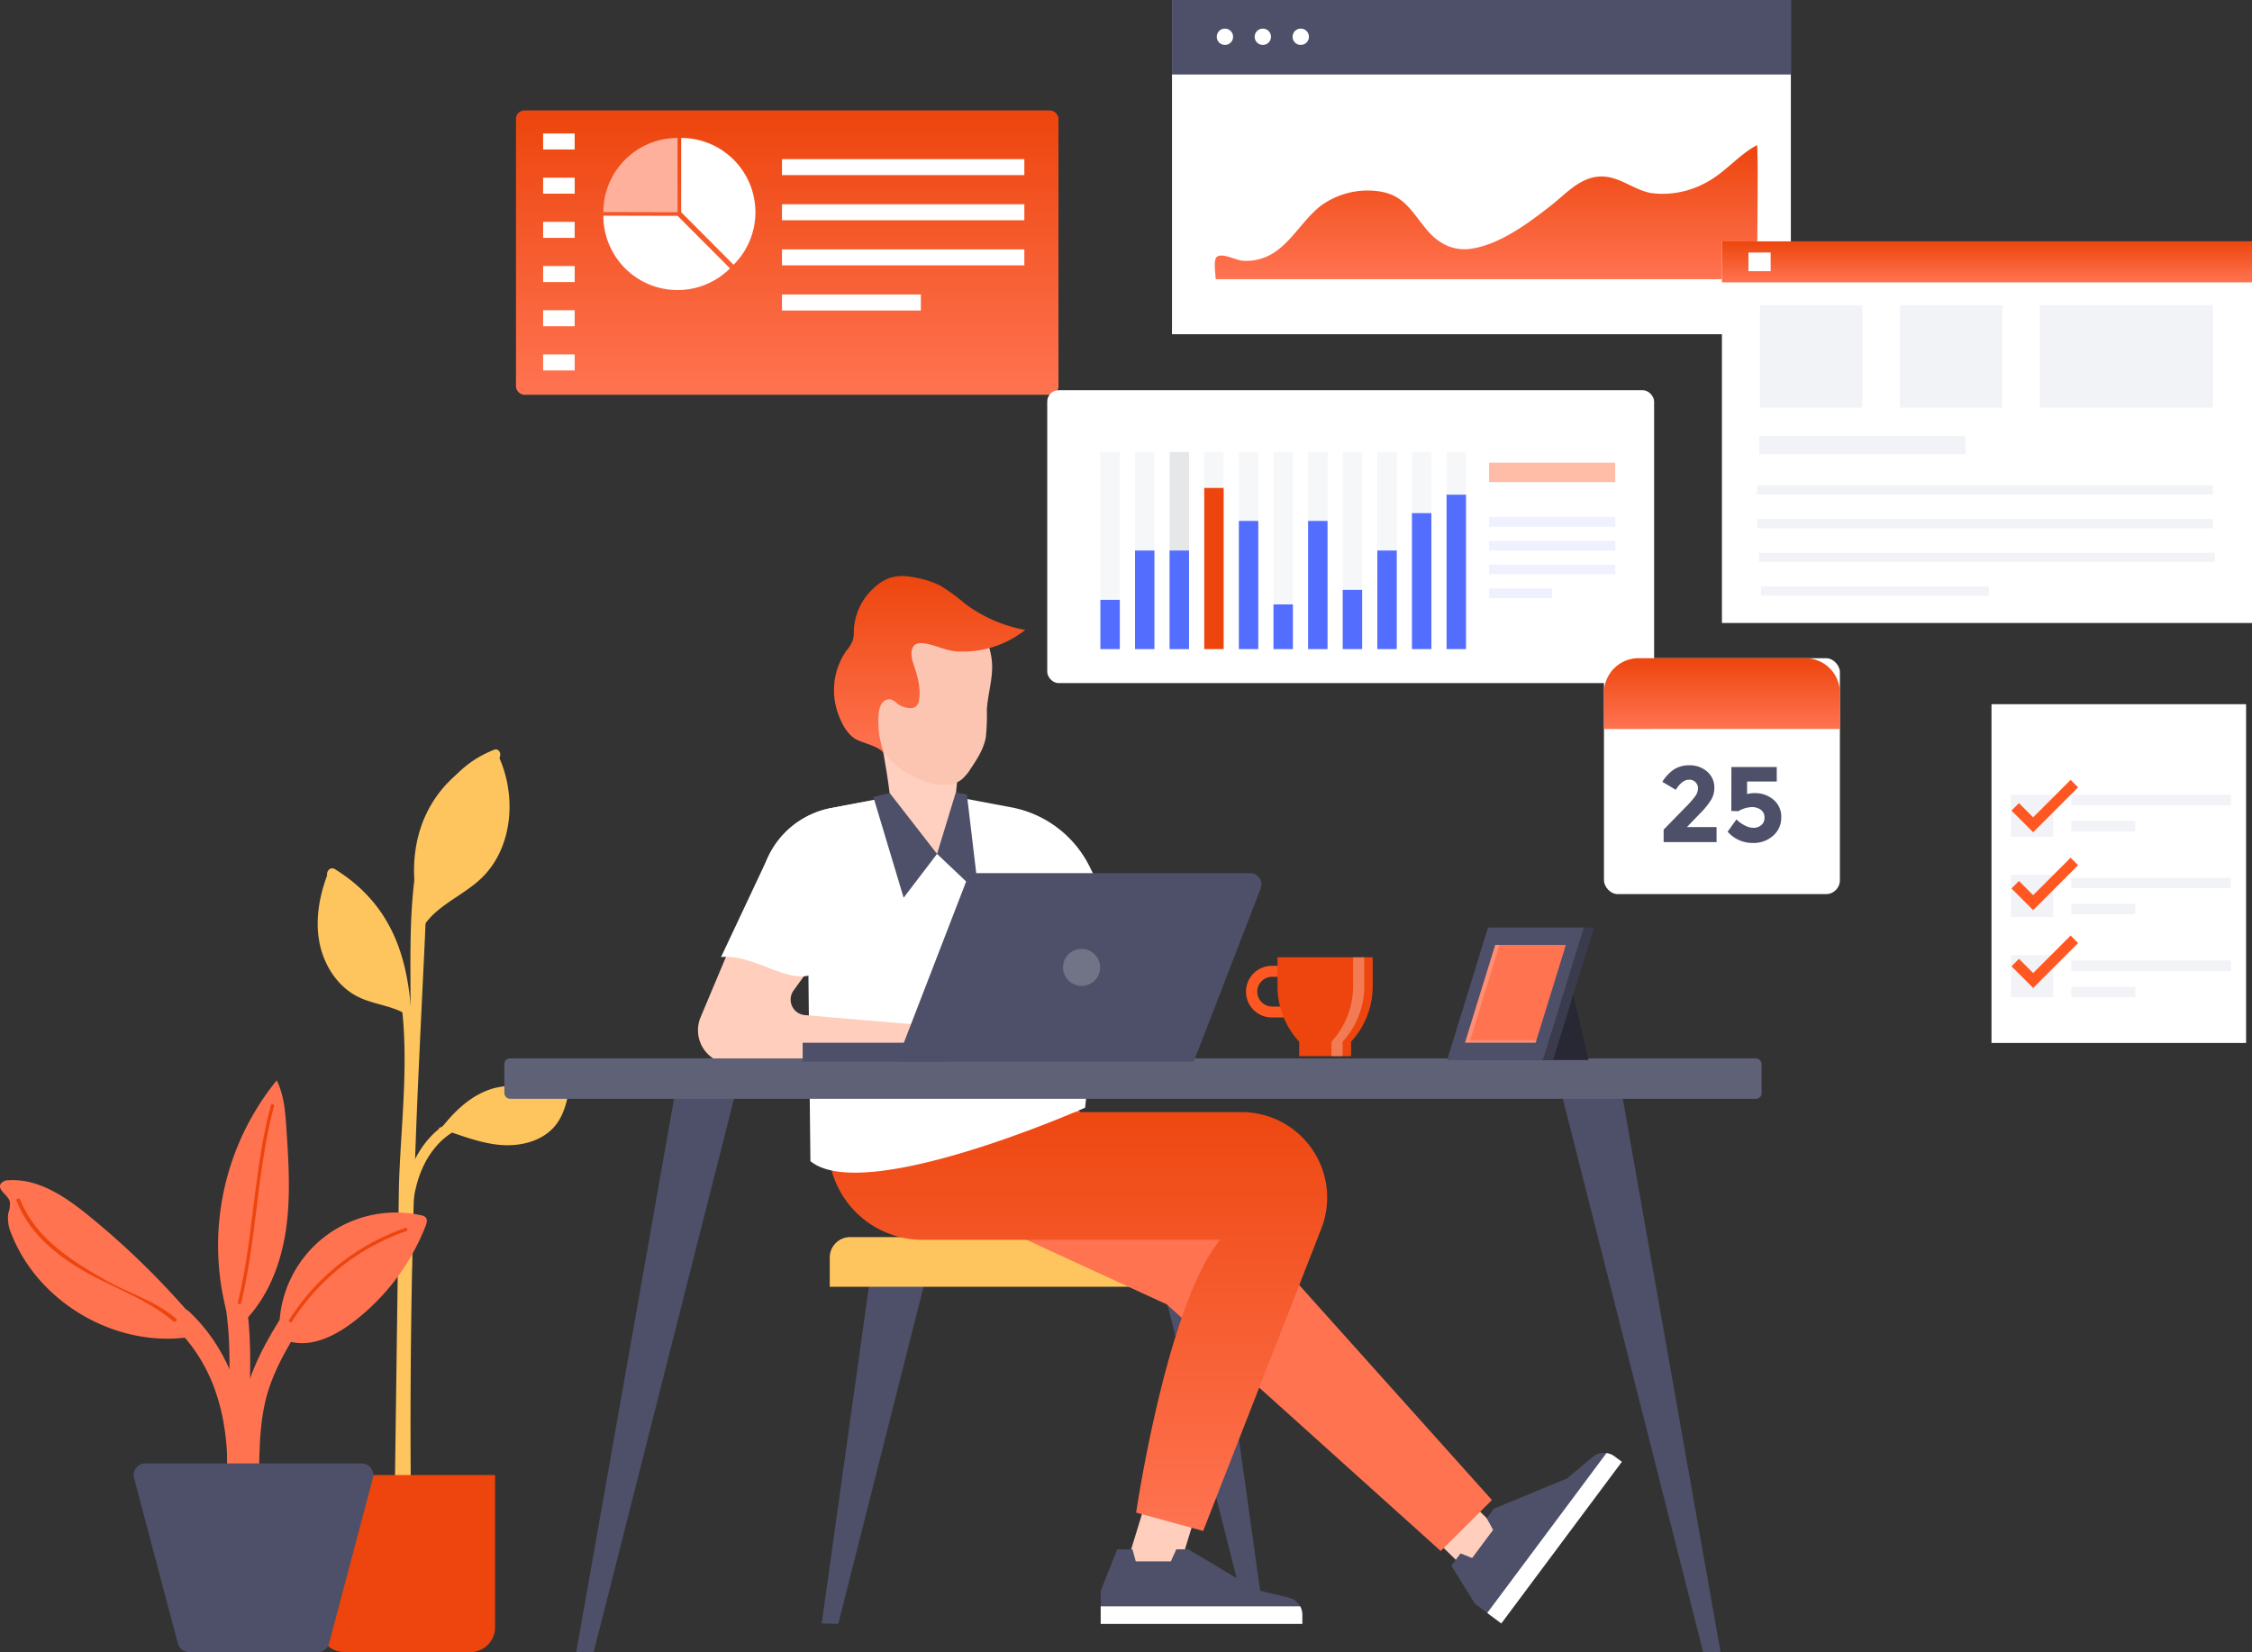
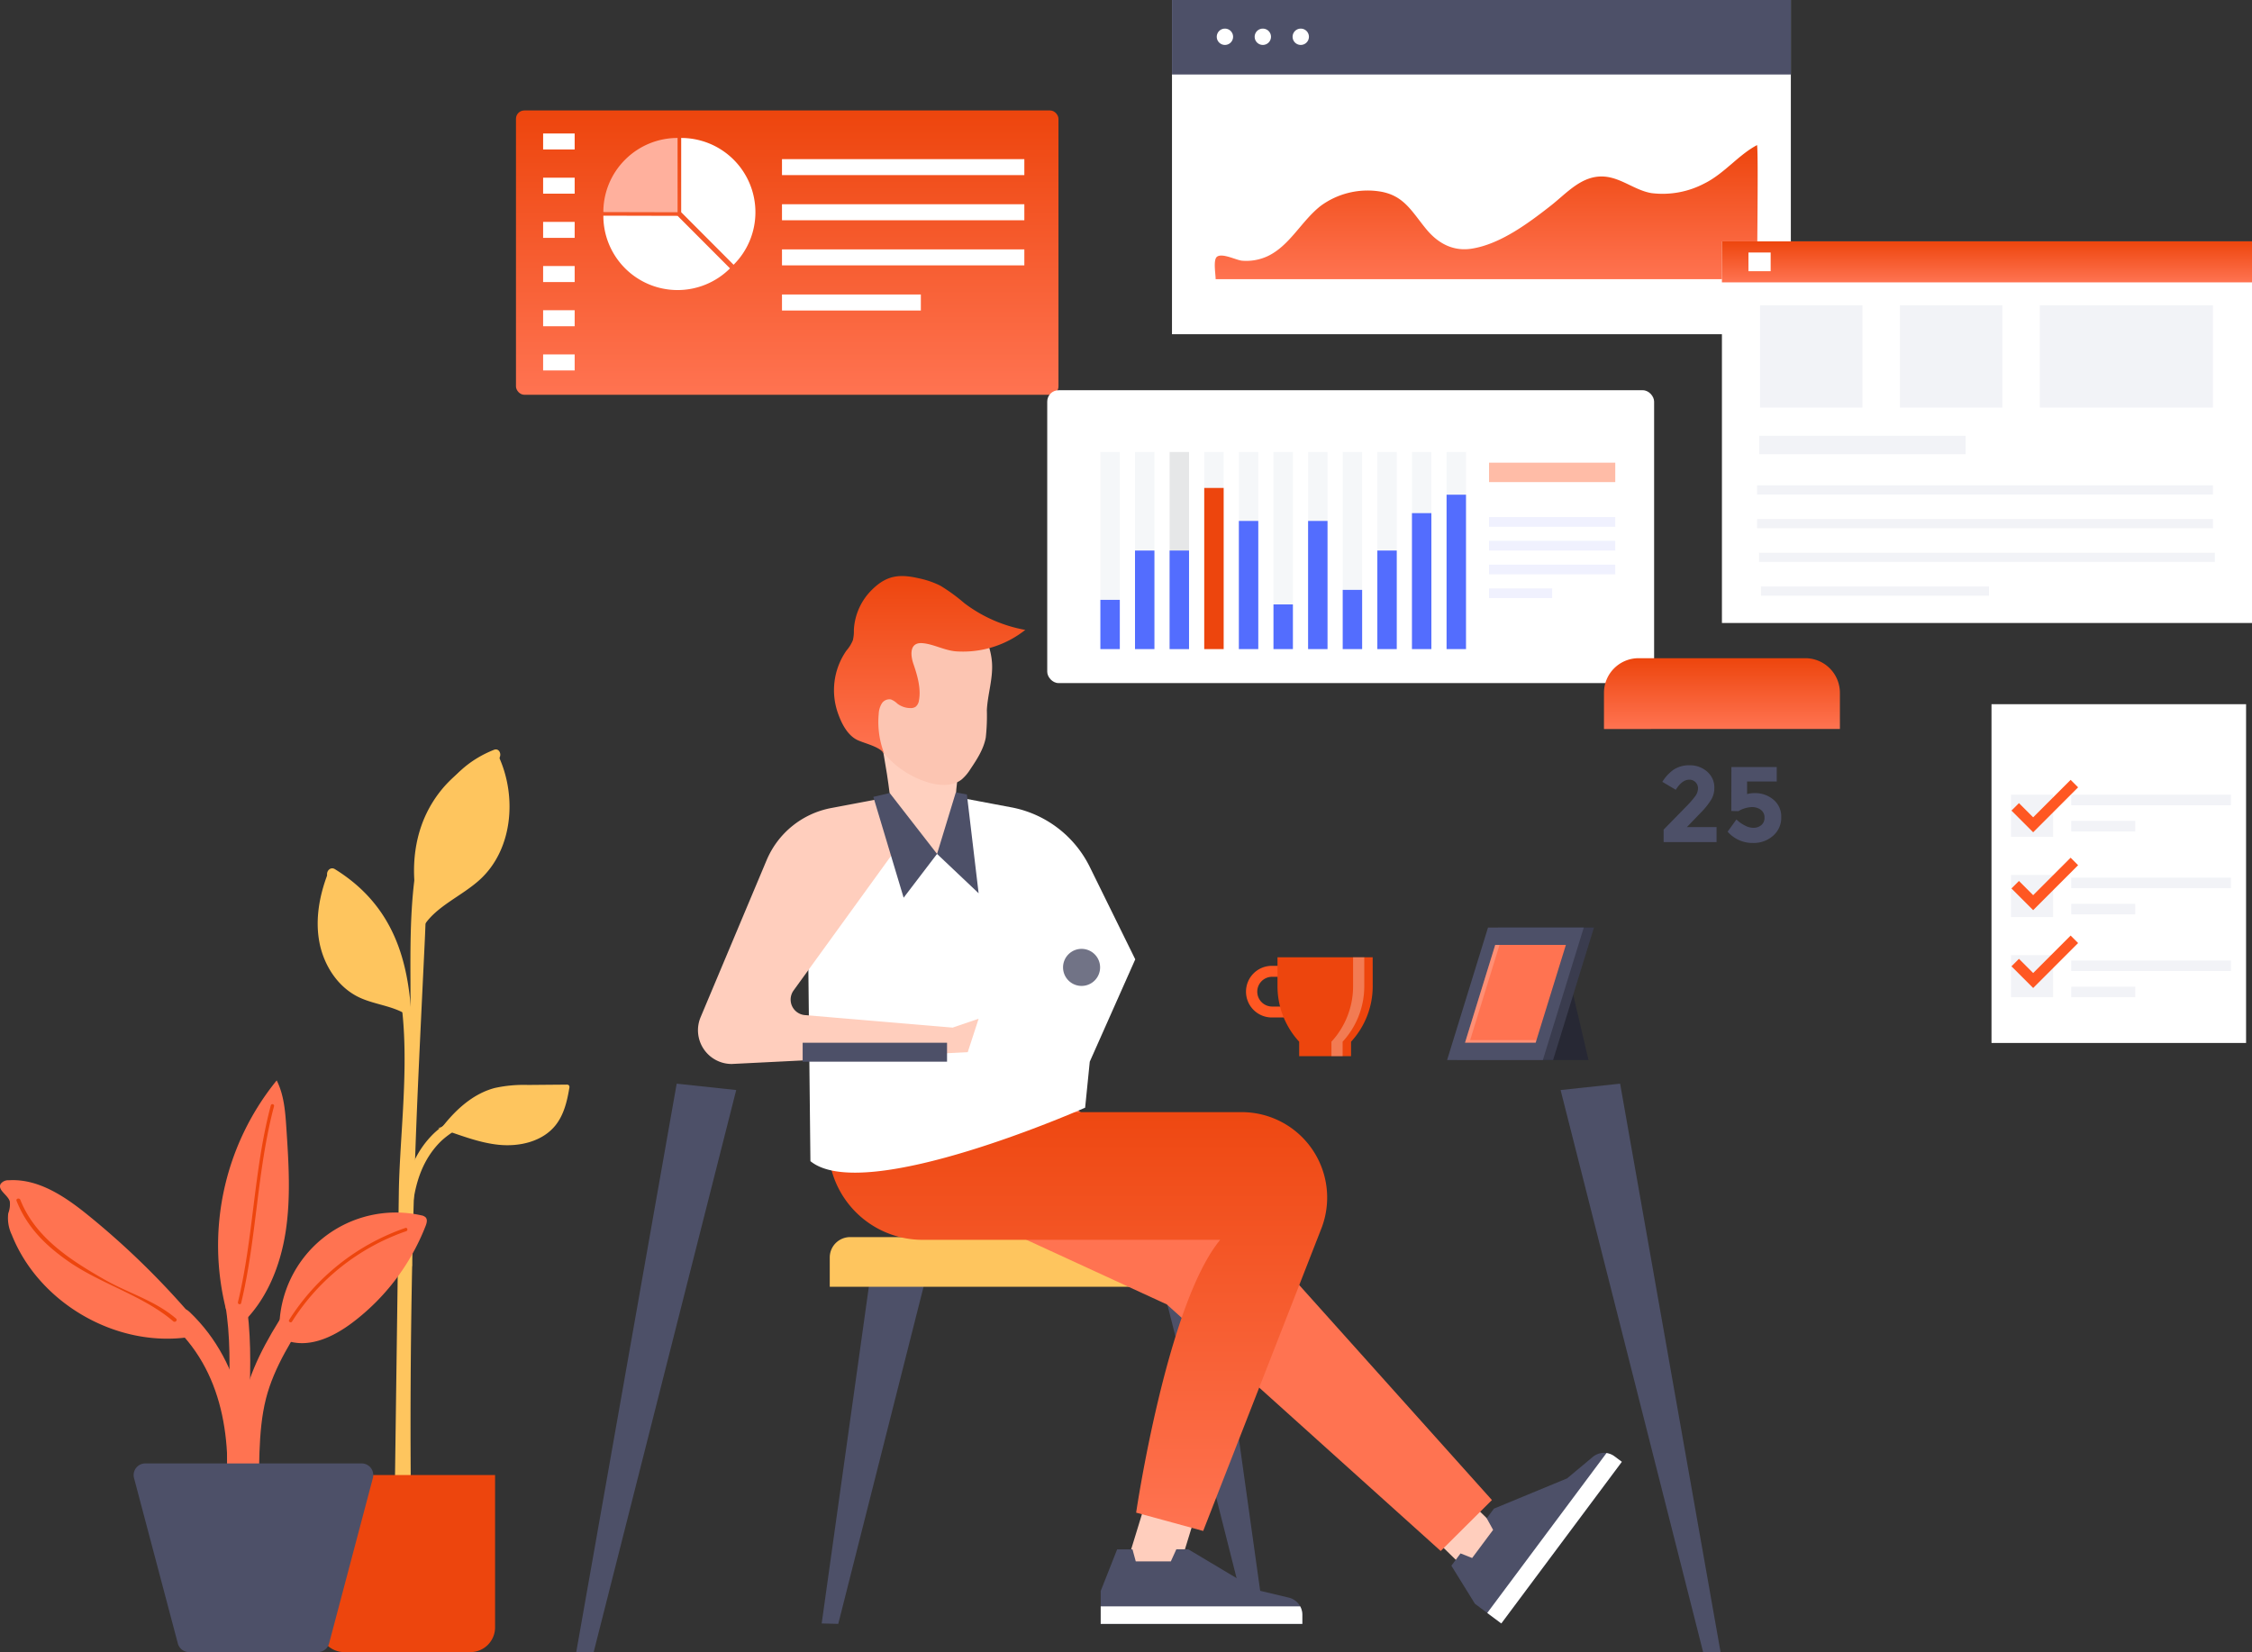
<svg xmlns="http://www.w3.org/2000/svg" height="388.574" width="529.647">
  <rect width="100%" height="100%" fill="#333333" stroke="none" />
  <defs>
    <linearGradient gradientUnits="objectBoundingBox" y2="1" x2=".5" x1=".5" id="a">
      <stop stop-color="#ed450d" offset="0" />
      <stop stop-color="#ff7351" offset="1" />
    </linearGradient>
    <style>.a{fill:#fec55e}.b{fill:#ed450d}.c{fill:#ff7351}.d{fill:#4d5068}.e{fill:#ffcebd}.f{fill:url(#a)}.g{fill:#fff}.l{fill:#ff5722}.r{fill:#f5f7f9}.t{fill:#536dfe}.v{fill:#f0f1fe}.w{fill:#f2f3f7}</style>
  </defs>
  <path d="M77.509 206.57c24.121 14.935 16.616 49.859 16.291 74l-1.076 79.84a1.246 1.246 0 002.49 0l1.285-95.418c.3-22.458 4.144-47.022-17.734-60.568-1.367-.847-2.618 1.307-1.257 2.15z" class="a" />
  <path d="M90.904 218.72a30.42 30.42 0 00-3.891-6.611c-2.508-3-6-4.981-9.42-6.894l-.5.269c-1.972 5.13-3 10.757-1.968 16.156s4.321 10.524 9.274 12.906c3.634 1.747 7.928 1.974 11.319 4.156.956-6.886-1.835-13.702-4.814-19.982z" class="a" />
  <path d="M116.17 176.358c-23.954 9.5-18.8 45.838-19.766 66.317-1.638 34.727-2.522 69.453-2.3 104.222a1.246 1.246 0 002.49 0q-.284-43.364 1.5-86.7c.548-13.052 1.205-26.1 1.821-39.15.717-15.15.02-35.587 16.915-42.29 1.472-.584.831-2.995-.661-2.4z" class="a" />
  <path d="M99.771 218.153c-.042-.12-.074-.243-.116-.365a11.215 11.215 0 00-.97 1.831zM117.534 178.473a1.232 1.232 0 00-1.829-.827c-7.794 2.313-13.942 8.922-16.61 16.6-2.626 7.557-2.088 15.987.56 23.542 2.977-4.7 9.025-7.051 13.261-10.95 7.515-6.921 8.671-18.985 4.618-28.365z" class="a" />
  <path d="M75.154 346.928h41.284v35.824a5.822 5.822 0 01-5.822 5.822h-29.64a5.822 5.822 0 01-5.822-5.822v-35.824z" class="b" />
  <path d="M96.881 297.481c-.375-9.623-.811-21.019 6.336-28.562 5.581-5.887 19.89-9.946 27.909-10.153a1.246 1.246 0 000-2.49c-6.117.159-12.5 2.584-18.258 4.539-4.24 1.44-8.25 3.032-11.412 6.344-7.677 8.043-7.465 19.993-7.065 30.324.062 1.6 2.554 1.606 2.49 0z" class="a" />
  <path d="M133.81 255.273a.779.779 0 00-.61-.171q-4.516.036-9.033.076a31.767 31.767 0 00-7.766.705c-5.092 1.323-9.213 5.084-12.434 9.243l-.938.143c4.7 1.5 9.312 3.467 14.215 3.977s10.342-.733 13.415-4.59c1.957-2.455 2.72-5.638 3.236-8.736a.77.77 0 00-.085-.647z" class="a" />
  <path d="M67.356 265.399c-.253-3.857-.54-7.838-2.281-11.289a61.546 61.546 0 00-11.892 53.959l3.594 3.339c5.929-5.587 9.135-13.576 10.39-21.625s.725-16.256.189-24.384zM100.119 286.334a1.89 1.89 0 00-1.05-.49 27.4 27.4 0 00-33.378 26.755l2.423 2.925c5.106 1.393 10.448-1.211 14.686-4.383a52.26 52.26 0 0017.314-22.838c.251-.646.461-1.449.005-1.969zM20.817 285.894c-5.431-4.413-11.751-8.727-18.736-8.3a2.23 2.23 0 00-1.935.873c-.763 1.448 1.682 2.538 2.156 4.1a5.9 5.9 0 01-.361 2.8 9.136 9.136 0 00.845 5.09c6.389 16.029 24.478 26.494 41.557 24.044l2.128-3.337a188.8 188.8 0 00-25.654-25.27z" class="c" />
  <path d="M40.993 312.027c12.229 11.609 13.823 28.837 11.715 44.736-.42 3.168 4.564 3.136 4.981 0 2.281-17.2-.044-35.793-13.173-48.259-2.323-2.208-5.852 1.309-3.522 3.522z" class="c" />
  <path d="M52.951 306.627c2.58 15.251-.7 30.654.926 45.978.337 3.156 5.322 3.19 4.981 0-1.678-15.783 1.558-31.573-1.1-47.3-.534-3.154-5.334-1.815-4.8 1.325z" class="c" />
  <path d="M68.821 305.718c-4.463 6.7-8.974 14-11.06 21.852-2.263 8.517-1.614 18.1-2 26.853-.143 3.206 4.837 3.2 4.981 0 .371-8.284-.227-17.479 1.827-25.528 1.877-7.354 6.376-14.389 10.556-20.663 1.783-2.676-2.528-5.172-4.3-2.514z" class="c" />
  <path d="M74.741 388.574H44.473a2.741 2.741 0 01-2.65-2.04l-10.3-38.895a2.74 2.74 0 012.648-3.443h50.877a2.739 2.739 0 012.648 3.443l-10.3 38.895a2.741 2.741 0 01-2.655 2.04z" class="d" />
  <path d="M63.696 259.967c-4.031 15.194-4.064 31.035-7.734 46.3-.118.49.638.7.755.209 3.67-15.263 3.706-31.109 7.734-46.3a.392.392 0 00-.755-.209zM68.686 310.827a51.812 51.812 0 0126.863-21.258c.472-.165.269-.922-.209-.757a52.691 52.691 0 00-27.331 21.619c-.273.426.406.819.677.4zM3.892 282.446c2.441 6.134 6.734 10.408 12.1 14.164 7.728 5.415 17.674 8.085 24.757 14.16.446.383 1.1-.265.65-.649-4.929-4.228-11.207-5.971-16.788-9.155-8.013-4.574-16.284-9.852-19.828-18.764-.217-.542-1.106-.3-.887.245z" class="b" />
  <g>
    <path d="M330.841 355.571l8.456-8.644 14.492 14.178-8.456 8.644zM270.881 348.613l11.56 3.548-5.949 19.382-11.56-3.548z" class="e" />
    <path d="M204.343 302.644l-11.092 79.189 3.9.1 20.689-81.777h-13.264zM286.368 302.644l11.087 79.189-3.9.1-20.689-81.777h13.269z" class="d" />
    <path d="M199.943 290.964h90.706a4.794 4.794 0 014.8 4.794v6.886h-100.3v-6.886a4.794 4.794 0 014.794-4.794z" class="a" />
    <path d="M199.304 272.224l75.111 34.569 64.425 58 12.047-11.982-55.438-61.852-55.824-39.686z" class="c" />
    <path d="M194.799 255.287v14.142a22.174 22.174 0 0022.172 22.175h70.011c-12.57 15.188-19.772 64.168-19.772 64.168l15.767 4.305 27.841-71.255a20.094 20.094 0 00-18.778-27.249h-50.112l.361-6.286z" class="f" />
    <path d="M224.795 187.422l13.066 2.465a25.907 25.907 0 0118.447 14.02l10.694 21.73-10.7 24.072-1.09 10.82s-51.875 22.99-64.61 12.572l-.592-55.322 19.573-28.642 6.011-.68z" class="g" />
    <path fill="#ffd0bf" d="M206.639 171.401s4.142 18.615 3.269 29.439h15.19s-1.568-18.475 1.572-21.517z" />
    <path fill="#fcc5b2" d="M233.319 156.04c-.193-3.4-1.6-6.6-2.993-9.707l-.566.275a13.829 13.829 0 00-13.03-3 18.492 18.492 0 00-10.681 8.487 22.221 22.221 0 00-1.658 19.137 21.707 21.707 0 0014.2 12.883c2.552.7 5.527.841 7.6-.8a10.5 10.5 0 002.056-2.449c1.536-2.277 3.074-4.654 3.59-7.352a46.559 46.559 0 00.261-6.507c.193-3.681 1.428-7.289 1.221-10.967z" />
    <path d="M226.808 141.866a43.015 43.015 0 00-5.618-4.1 20.893 20.893 0 00-5.12-1.757c-4.457-1.024-7.463-.733-10.868 2.578a14.282 14.282 0 00-4.381 9.567 9.1 9.1 0 01-.237 2.433 8.8 8.8 0 01-1.518 2.437 16.284 16.284 0 00-1.887 15.012c.793 2.186 2.07 4.658 4.132 5.842 1.658.952 5.961 1.674 6.774 3.674a20.585 20.585 0 01-1.421-9.631 5.173 5.173 0 01.7-2.425 2.118 2.118 0 012.176-.988 4.623 4.623 0 011.512.99 5.108 5.108 0 003.042 1.042 2.139 2.139 0 001.231-.295 2.276 2.276 0 00.8-1.492c.544-2.783-.39-5.957-1.291-8.575-.761-2.208-.9-5.1 2.034-4.911 2.642.169 5.345 1.787 8.167 1.943a23.585 23.585 0 0016.1-5.059 33.493 33.493 0 01-14.327-6.285z" class="f" />
    <path d="M220.385 200.841l4.411-14.467 2.607.492 2.759 23.229z" class="d" />
    <path d="M209.377 187.422l-13.9 2.628a20.634 20.634 0 00-15.182 12.277l-15.517 36.91a7.935 7.935 0 007.314 11.01l55.509-2.773 2.56-7.86-6.111 2.078-34.745-2.941a3.663 3.663 0 01-2.658-5.8l23.258-32.114s4.176-11.47-.528-13.415z" class="e" />
-     <path d="M209.377 187.422l-13.9 2.628a20.634 20.634 0 00-15.178 12.277l-10.721 22.783c8.382-.873 17.072 7.844 23.048 3.142l17.283-27.415s4.172-11.47-.532-13.415z" class="g" />
    <path d="M209.251 186.518l11.131 14.322-7.857 10.3-7.128-23.72z" class="d" />
    <g>
      <path d="M262.74 364.409l-3.865 9.794v7.732h47.422v-2.144a4.143 4.143 0 00-3.184-4.031l-7.641-1.819-15.979-9.537h-2.835l-1.289 2.835h-8.248l-.773-2.835z" class="d" />
      <path d="M258.875 377.812v4.124h47.422v-2.14a4.147 4.147 0 00-.506-1.984z" class="g" />
    </g>
    <g>
      <path d="M341.35 368.255l5.541 8.954 6.2 4.622 28.349-38.016-1.715-1.279a4.144 4.144 0 00-5.134.143l-6.027 5.037-17.2 7.111-1.7 2.271 1.5 2.727-4.931 6.613-2.734-1.076z" class="d" />
      <path d="M349.782 379.367l3.307 2.465 28.349-38.016-1.715-1.279a4.134 4.134 0 00-1.893-.779z" class="g" />
    </g>
    <g transform="translate(118.617 248.933)">
-       <path d="M40.533 5.944l-23.625 133.7h4.1L54.53 7.444zM262.417 5.944l23.625 133.7h-4.1L248.42 7.444z" class="d" />
-       <rect fill="#5f6177" rx="1.294" height="9.502" width="295.686" />
+       <path d="M40.533 5.944l-23.625 133.7h4.1L54.53 7.444zM262.417 5.944l23.625 133.7h-4.1L248.42 7.444" class="d" />
    </g>
    <g>
      <path d="M188.776 245.251h33.958v4.454h-33.958z" class="d" />
-       <path d="M280.758 249.705h-69.9l16.475-42.65a2.661 2.661 0 012.48-1.7h64.2a2.659 2.659 0 012.48 3.616z" class="d" />
      <path fill="#717386" d="M258.732 227.53a4.357 4.357 0 11-4.359-4.357 4.359 4.359 0 014.359 4.357z" />
    </g>
  </g>
  <g>
    <path d="M302.878 239.308h-3.682a6.072 6.072 0 110-12.143h2.365v2.574h-2.365a3.5 3.5 0 100 7h3.682z" class="l" />
    <path d="M322.839 225.145h-22.386v6.806a19.285 19.285 0 005.1 13.062v3.4h12.2v-3.4a19.293 19.293 0 005.094-13.062z" class="b" />
    <path opacity=".29" d="M318.234 225.145v6.806a19.293 19.293 0 01-5.094 13.062v3.4h2.63v-3.4a19.293 19.293 0 005.094-13.062v-6.806z" class="g" />
  </g>
  <g transform="translate(121.351 25.979)">
    <rect rx="1.96" height="66.871" width="127.589" class="f" />
    <path d="M6.387 5.412h7.418v3.764H6.387zM62.564 11.443h56.999v3.764H62.564zM62.564 22.059h56.999v3.764H62.564zM62.564 32.675h56.999v3.764H62.564zM62.564 43.291h32.659v3.764H62.564zM6.387 15.807h7.418v3.764H6.387zM6.387 26.202h7.418v3.764H6.387zM6.387 36.596h7.418v3.764H6.387zM6.387 46.991h7.418v3.764H6.387zM6.387 57.385h7.418v3.764H6.387zM38.857 6.47v17.461l.008.008 12.319 12.353a17.406 17.406 0 005.13-12.311v-.05A17.461 17.461 0 0038.857 6.47z" class="g" />
    <path fill="#ffb09d" d="M25.679 11.57a17.4 17.4 0 00-5.128 12.329l17.457.042V6.47a17.4 17.4 0 00-12.329 5.1z" />
    <path d="M38.016 24.79h-.008l-17.457-.042v.032a17.458 17.458 0 0029.788 12.363z" class="g" />
  </g>
  <g>
    <path fill="#272834" d="M369.68 249.314h3.918l-3.918-16.742-14.468 16.742z" />
    <path fill="#3a3c4e" d="M365.269 249.313H342.75l9.617-31.153h22.519z" />
    <path d="M362.865 249.313h-22.519l9.619-31.153h22.519z" class="d" />
    <path d="M361.173 245.23h-16.61l7.1-22.986h16.615z" class="c" />
    <path opacity=".2" d="M345.763 244.629l6.91-22.385h-1.016l-7.1 22.986h16.616l.186-.6z" class="g" />
  </g>
  <g transform="translate(246.299 91.783)">
    <rect rx="2.662" height="68.877" width="142.731" class="g" />
    <path d="M12.5 14.526h4.567v46.357H12.5zM20.642 14.526h4.567v46.357h-4.567z" class="r" />
    <path d="M28.784 14.526h4.568v46.357h-4.568z" fill="#e6e7e8" />
    <path d="M36.926 14.526h4.567v46.357h-4.567zM45.068 14.526h4.567v46.357h-4.567zM53.21 14.526h4.567v46.357H53.21zM61.352 14.526h4.567v46.357h-4.567zM69.494 14.526h4.567v46.357h-4.567zM77.636 14.526h4.567v46.357h-4.567zM85.779 14.526h4.567v46.357h-4.567zM93.921 14.526h4.567v46.357h-4.567z" class="r" />
    <path d="M12.5 49.294h4.567v11.589H12.5zM20.642 37.705h4.567v23.179h-4.567zM28.784 37.705h4.568v23.179h-4.568z" class="t" />
    <path d="M36.926 22.981h4.567v37.903h-4.567z" class="b" />
    <path d="M45.068 30.739h4.567v30.144h-4.567zM53.21 50.379h4.567v10.504H53.21zM61.352 30.739h4.567v30.144h-4.567zM69.494 46.954h4.567v13.93h-4.567zM77.636 37.705h4.567v23.179h-4.567zM85.779 28.912h4.567v31.971h-4.567zM93.921 24.573h4.567v36.31h-4.567z" class="t" />
    <path d="M103.908 17.037h29.688v4.567h-29.688z" fill="#ffbca7" />
    <path d="M103.908 29.826h29.688v2.284h-29.688zM103.908 35.421h29.688v2.284h-29.688zM103.908 41.016h29.688V43.3h-29.688zM103.908 46.611h14.844v2.284h-14.844z" class="v" />
  </g>
  <g>
    <path d="M275.64 0h145.55v78.608H275.64z" class="g" />
    <path d="M275.64 0h145.55v17.521H275.64z" class="d" />
    <path d="M285.907 65.667h127.407c-.2 0 .3-28.66-.068-31.543-4.385 2.305-7.728 6.72-12.382 9.021a21.083 21.083 0 01-12.454 2.275c-3.927-.661-7.121-3.62-11.153-3.891-5.236-.351-8.78 3.913-12.52 6.84-5.25 4.11-11.908 9.093-18.67 10.125-4.363.663-7.884-1.287-10.6-4.57-3.512-4.254-5.308-8.119-11.265-8.938a18.659 18.659 0 00-13.564 3.417c-4.564 3.558-7.288 9.4-12.53 11.859a11.9 11.9 0 01-5.991 1.054c-1.337-.108-4.758-1.925-5.941-.889-.867.761-.269 4.074-.269 5.24z" class="f" />
    <path d="M290.009 8.652a1.919 1.919 0 11-1.919-1.921 1.918 1.918 0 011.919 1.921zM298.924 8.652a1.919 1.919 0 11-1.919-1.921 1.918 1.918 0 011.919 1.921zM307.845 8.652a1.919 1.919 0 11-1.919-1.921 1.918 1.918 0 011.919 1.921z" class="g" />
  </g>
  <g>
    <path d="M528.255 165.627v79.676h-59.873v-79.676z" class="g" />
    <path d="M472.973 186.921h9.905v9.905h-9.905zM524.687 189.398H487.13v-2.476h37.557zM502.194 195.556H487.13v-2.476h15.064zM524.687 208.89H487.13v-2.476h37.557zM502.194 215.05H487.13v-2.476h15.064zM524.687 228.382H487.13v-2.477h37.557zM502.194 234.542H487.13v-2.476h15.064v2.476zM472.973 205.779h9.905v9.905h-9.905zM472.973 224.637h9.905v9.905h-9.905z" class="w" />
    <path d="M478.178 195.752l-5.1-5.1 1.76-1.76 3.34 3.341 8.813-8.813 1.76 1.76zM478.178 214.064l-5.1-5.1 1.76-1.76 3.34 3.34 8.813-8.813 1.76 1.76zM478.178 232.376l-5.1-5.1 1.76-1.76 3.34 3.341 8.813-8.813 1.76 1.76z" class="l" />
  </g>
  <g>
    <path d="M404.979 56.769h124.667v89.758H404.979z" class="g" />
    <path d="M404.979 56.769h124.667v9.642H404.979z" class="f" />
    <path d="M411.217 59.392h5.223v4.396h-5.223z" class="g" />
    <path d="M438.031 95.855h-24.094V71.808h24.094zM470.932 95.855h-24.094V71.808h24.094zM520.46 95.855h-40.721V71.808h40.721zM413.764 102.497h48.534v4.339h-48.534zM413.255 114.145H520.46v2.169H413.255zM413.255 122.075H520.46v2.169H413.255zM413.71 130.005h107.205v2.169H413.71zM414.165 137.934h53.626v2.169h-53.626z" class="w" />
  </g>
  <g transform="translate(377.235 154.807)">
-     <rect transform="translate(.001)" rx="3.248" height="55.487" width="55.487" class="g" />
    <path d="M47.346 0h-39.2A8.143 8.143 0 00.003 8.141v8.509H55.49V8.141A8.141 8.141 0 0047.346 0z" class="f" />
    <path d="M21.449 32.477a3.2 3.2 0 00.667-1.831 2.033 2.033 0 00-.58-1.478 2 2 0 00-1.49-.594q-1.668 0-3.158 2.375L13.73 29.08a9.74 9.74 0 012.716-2.907 6.644 6.644 0 013.764-.984 6.06 6.06 0 014.017 1.452 4.889 4.889 0 011.731 3.953 5.3 5.3 0 01-.7 2.616 17.035 17.035 0 01-2.564 3.2l-3.184 3.309h6.973v3.536H14.034v-2.934l5.178-5.3a22.716 22.716 0 002.237-2.544zM40.636 25.591v3.411h-6.973v2.957a6.473 6.473 0 011.8-.227 6.647 6.647 0 014.4 1.54 5.142 5.142 0 011.83 4.159 5.545 5.545 0 01-1.907 4.321 6.822 6.822 0 01-4.712 1.705 7.741 7.741 0 01-5.989-2.654l2.072-2.879c.151.151.355.337.608.554a8.1 8.1 0 001.389.873 4.23 4.23 0 002.022.544 2.842 2.842 0 001.793-.608 2.127 2.127 0 00.783-1.793 2.174 2.174 0 00-.847-1.833 3.515 3.515 0 00-2.186-.641 6.72 6.72 0 00-3.108.958l-1.66-.044.018-10.34z" class="d" />
  </g>
</svg>